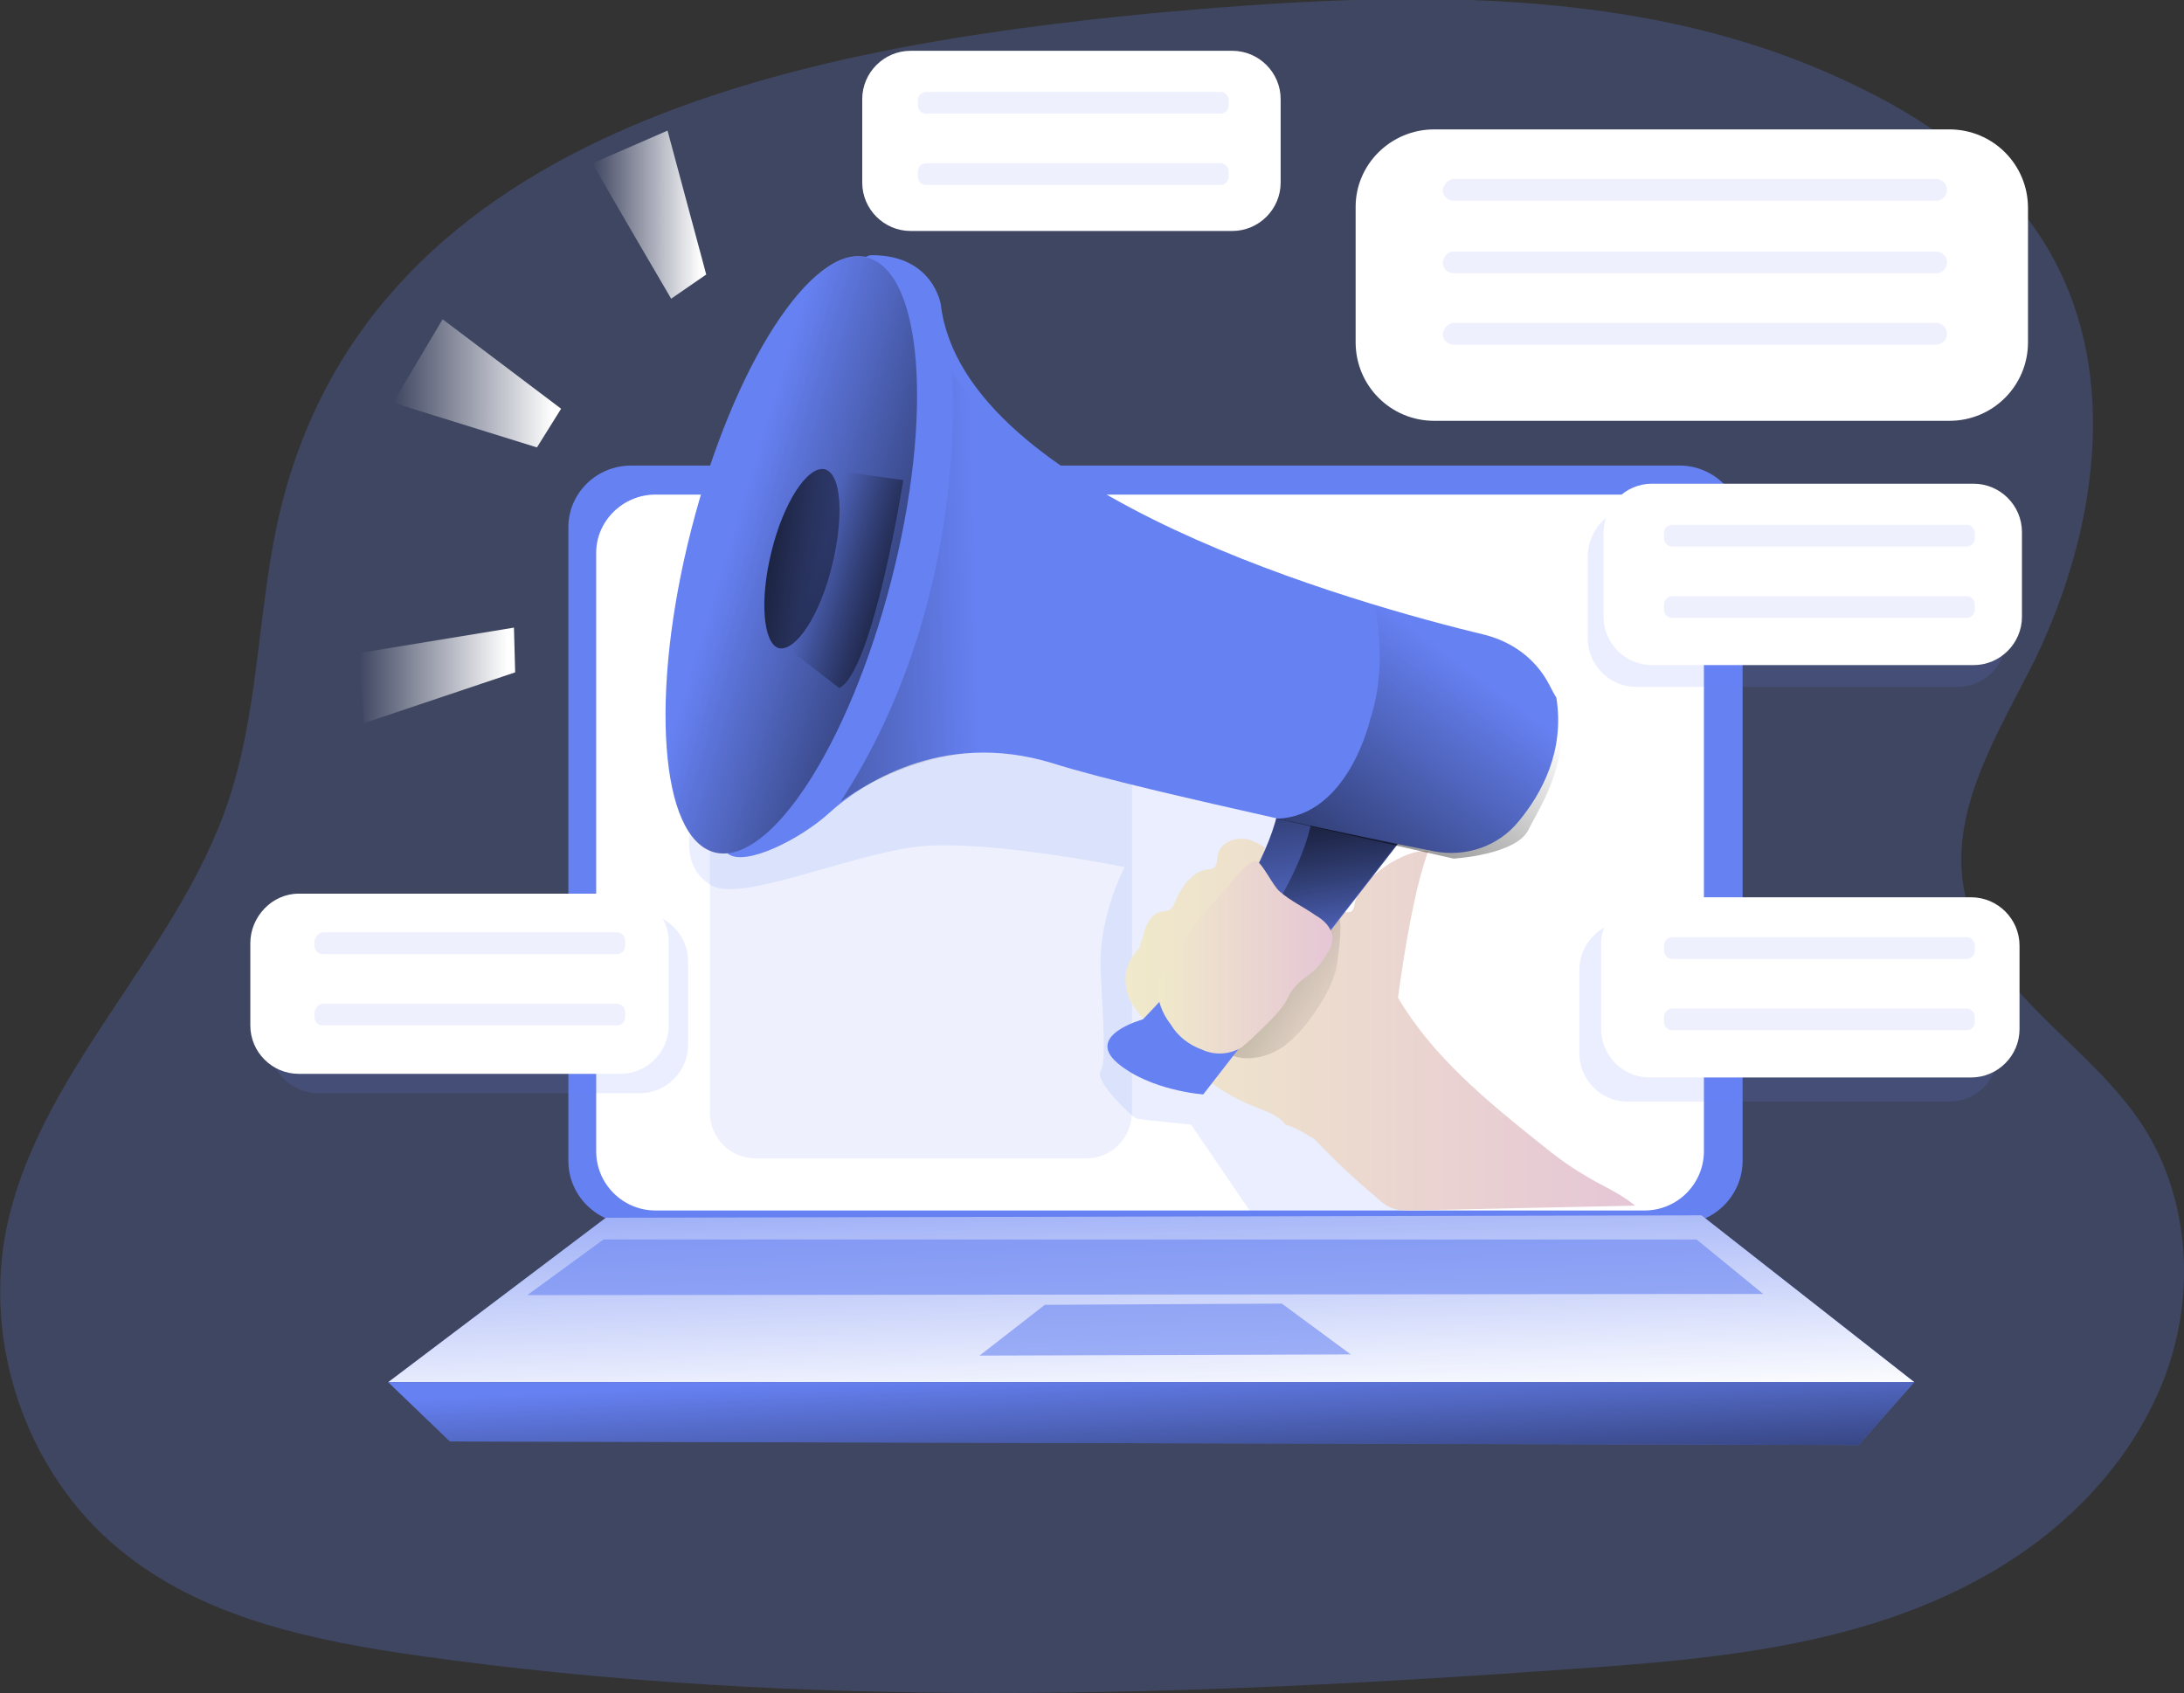
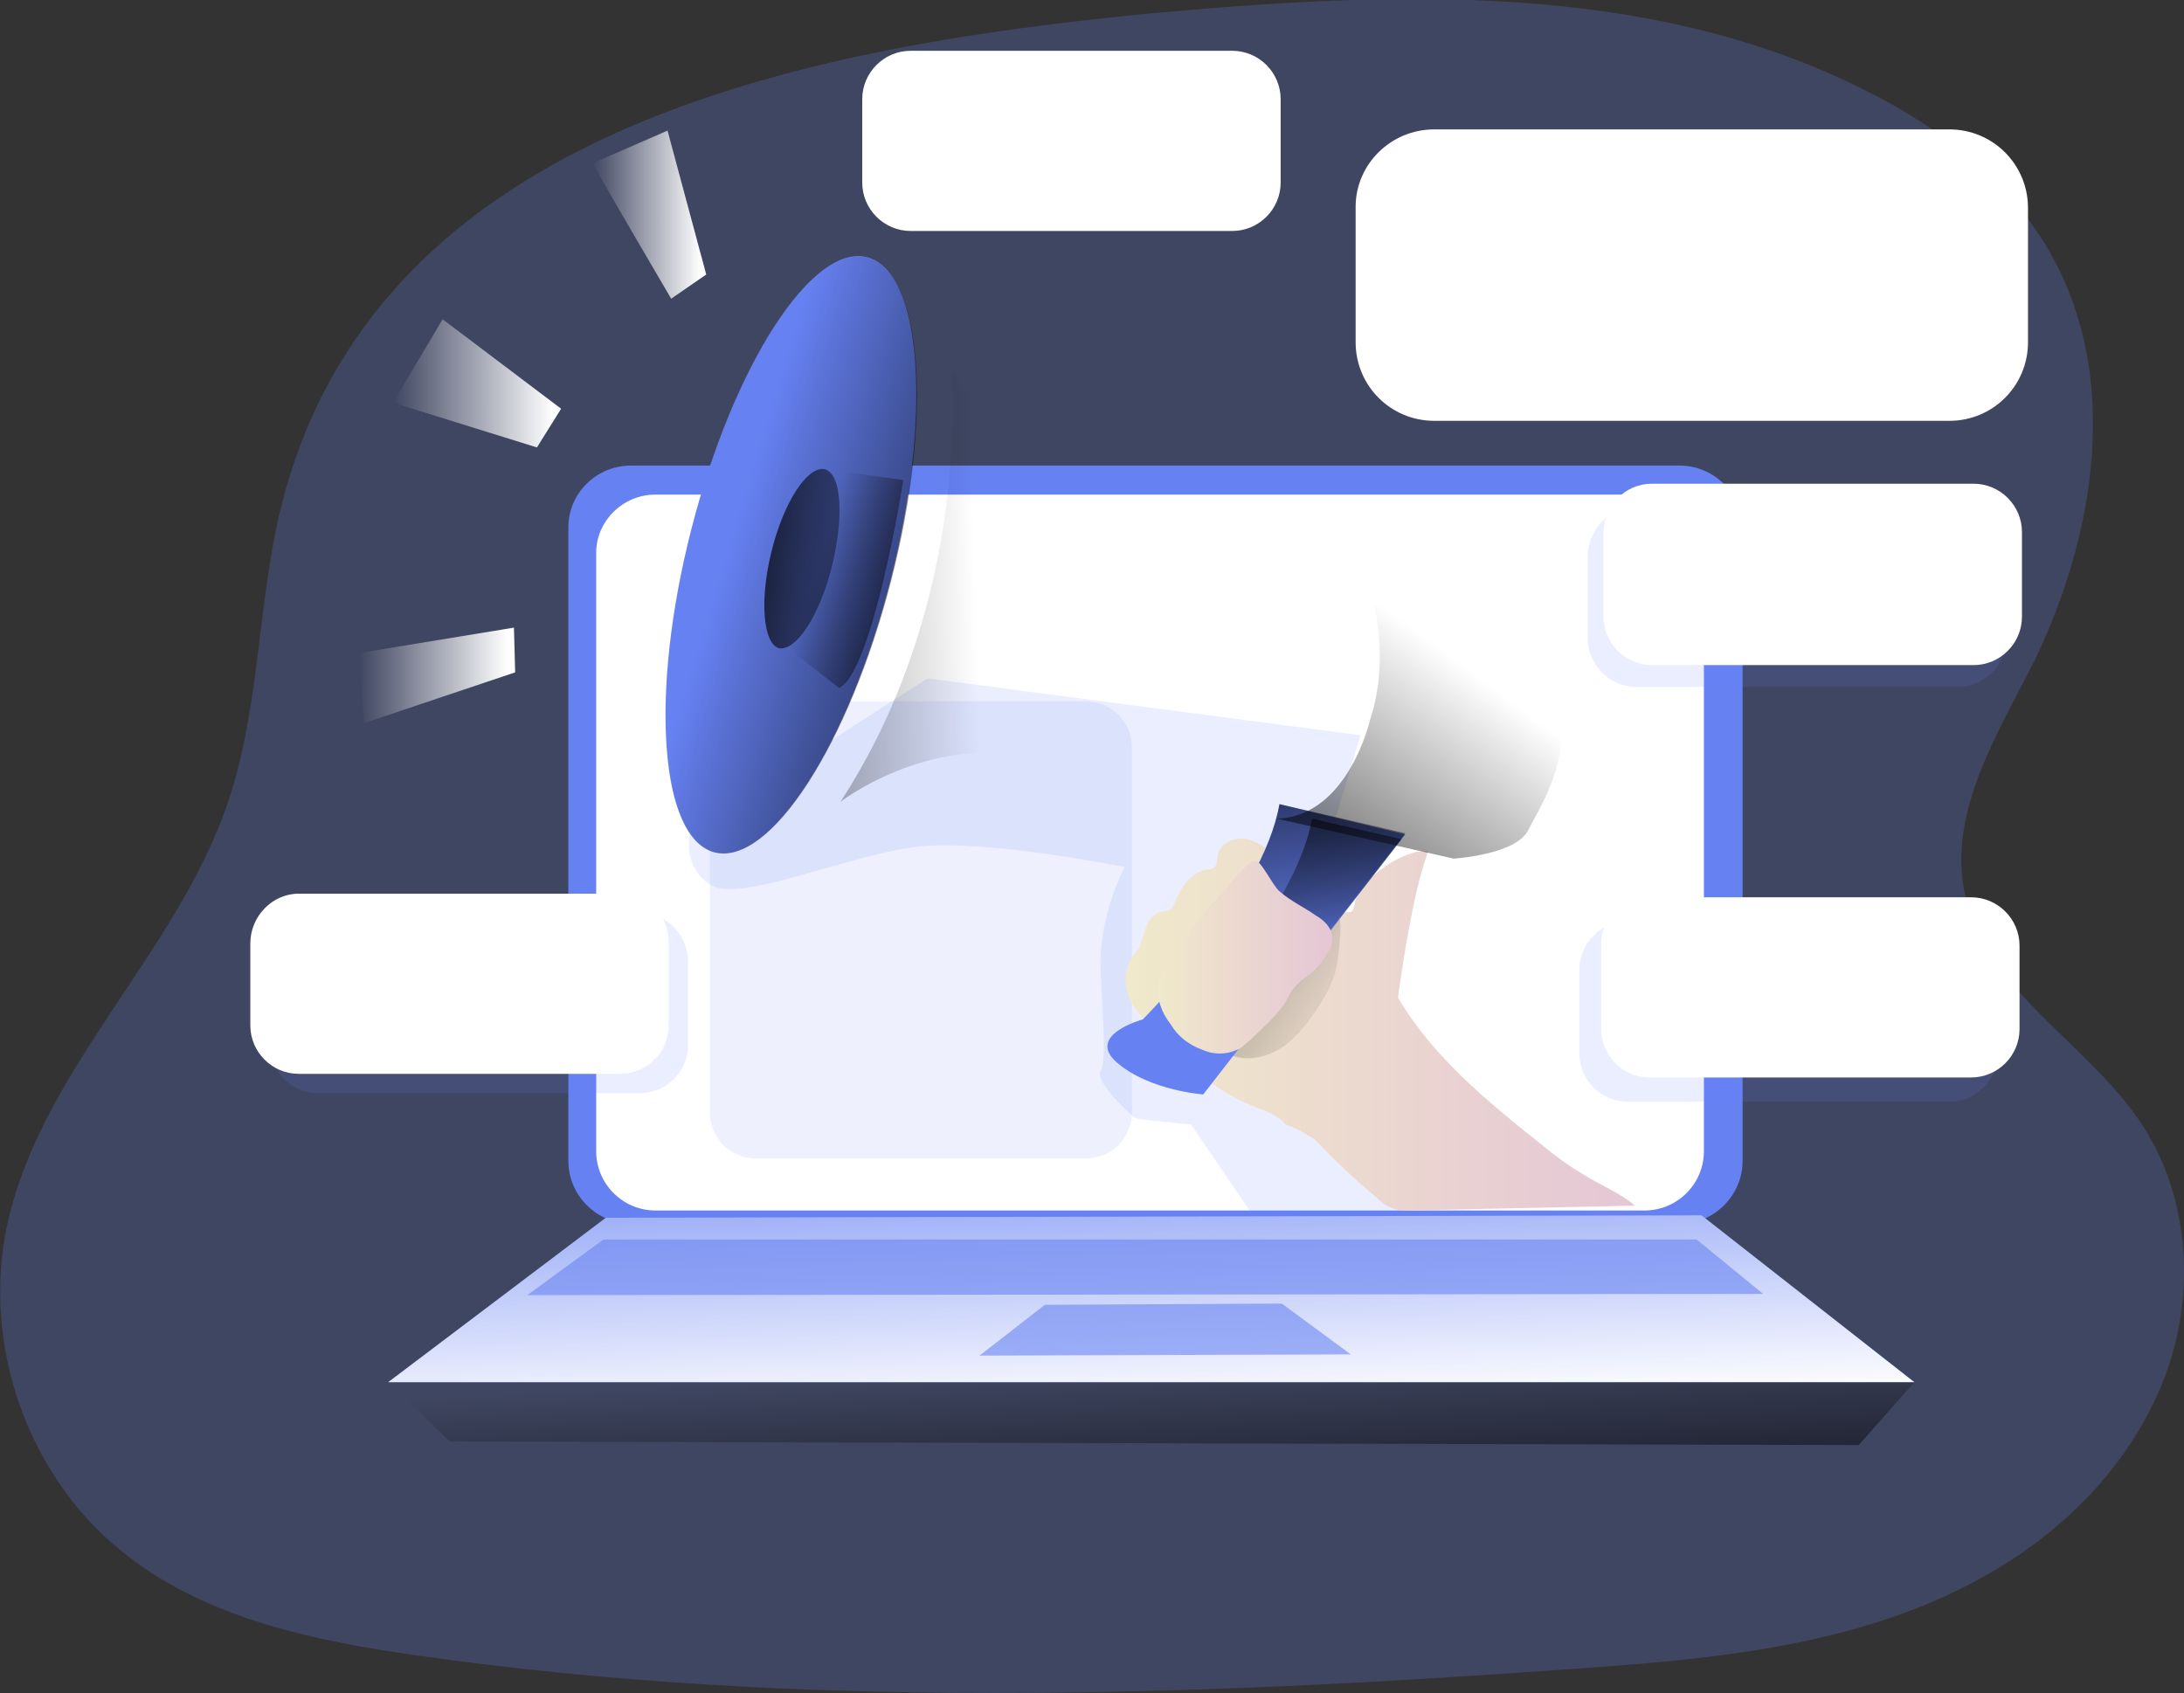
<svg xmlns="http://www.w3.org/2000/svg" id="Layer_1" viewBox="0 0 180.6 140">
  <rect x="0" y="0" width="180.6" height="140" fill="#333333" stroke="none" />
  <style>.st1{fill:#6681f2}.st2{fill:#fff}.st3,.st4{opacity:.14;fill:#6681f2;enable-background:new}.st4{opacity:.11}</style>
  <path d="M22.8 43.9c-1.5 7.4-1.5 15.1-3.9 22.3C14.6 79.1 2.8 88.9.4 102.3c-1.7 9.8 2.3 20.4 10.2 26.4 6.7 5.2 15.5 7 23.9 8.2 31.7 4.5 63.8 3.4 95.7 1.1 11.6-.8 23.6-1.9 33.8-7.6 6.5-3.6 12-9.1 14.8-16 2.8-6.9 2.4-15.1-1.6-21.3-4.4-6.8-13-11.1-14.7-19.1-1.5-6.8 2.7-13.3 5.8-19.5 5-10.4 7-23.2 1.4-33.3-3.4-6.2-9.4-10.8-15.8-13.9-17.9-8.9-38.8-8-58.7-6.2-28.7 2.8-65.6 9.5-72.4 42.8z" opacity=".24" fill="#6681f2" />
  <path class="st1" d="M52.2 38.5h86.7c2.8 0 5.2 2.3 5.2 5.2V96c0 2.8-2.3 5.2-5.2 5.2H52.2c-2.8 0-5.2-2.3-5.2-5.2V43.6c0-2.8 2.3-5.1 5.2-5.1z" />
  <path class="st2" d="M54.2 40.9H136c2.7 0 4.9 2.2 4.9 4.9v49.4c0 2.7-2.2 4.9-4.9 4.9H54.2c-2.7 0-4.9-2.2-4.9-4.9V45.7c0-2.6 2.2-4.8 4.9-4.8z" />
  <path class="st3" d="M26.3 75.5h26.6c2.2 0 4 1.8 4 4v6.9c0 2.2-1.8 4-4 4H26.3c-2.2 0-4-1.8-4-4v-6.9c0-2.2 1.8-4 4-4zm108.3.7h26.6c2.2 0 4 1.8 4 4v6.9c0 2.2-1.8 4-4 4h-26.6c-2.2 0-4-1.8-4-4v-6.9c0-2.2 1.8-4 4-4zm.7-34.3h26.6c2.2 0 4 1.8 4 4v6.9c0 2.2-1.8 4-4 4h-26.6c-2.2 0-4-1.8-4-4V46c0-2.2 1.8-4.1 4-4.1z" />
  <path class="st4" d="M62.5 58h27.3c2.1 0 3.8 1.7 3.8 3.8V92c0 2.1-1.7 3.8-3.8 3.8H62.5c-2.1 0-3.8-1.7-3.8-3.8V61.9c0-2.1 1.7-3.9 3.8-3.9z" />
  <path class="st3" d="M57.1 68.7s-.8 3 1.7 4.5c2.4 1.5 11.6-2.6 17.2-3.2 5.6-.6 17 1.7 17 1.7s-2.1 3.9-2 8.3c.2 4.4.5 7.8 0 8.6s2.6 3.8 3 3.9 4.5.5 4.5.5l5.1 7.5 13-.3-8-26.4 3.9-13-35.8-4.7-19.6 12.6z" />
  <path class="st1" d="M50.1 100.7l-18 13.6h126.2l-17.6-13.8z" />
  <linearGradient id="SVGID_1_" gradientUnits="userSpaceOnUse" x1="94.423" y1="51.386" x2="95.327" y2="21.599" gradientTransform="matrix(1 0 0 -1 0 139.997)">
    <stop offset="0" stop-color="#fff" stop-opacity="0" />
    <stop offset=".95" stop-color="#fff" />
  </linearGradient>
  <path fill="url(#SVGID_1_)" d="M50.1 100.7l-18 13.6h126.2l-17.6-13.8z" />
-   <path class="st1" d="M37.2 119.2l-5.1-4.9h126.2l-4.6 5.2z" />
  <linearGradient id="SVGID_2_" gradientUnits="userSpaceOnUse" x1="95.137" y1="27.13" x2="96.139" y2="5.468" gradientTransform="matrix(1 0 0 -1 0 139.997)">
    <stop offset="0" stop-color="#010101" stop-opacity="0" />
    <stop offset=".95" stop-color="#010101" />
  </linearGradient>
  <path fill="url(#SVGID_2_)" d="M37.2 119.2l-5.1-4.9h126.2l-4.6 5.2z" />
  <path d="M81 112.1l5.4-4.2 19.6-.1 5.7 4.2zm-37.4-5l102.2-.1-5.5-4.5H49.9z" opacity=".58" fill="#6681f2" />
  <linearGradient id="SVGID_3_" gradientUnits="userSpaceOnUse" x1="621.194" y1=".385" x2="663.242" y2=".385" gradientTransform="rotate(180 378.163 42.589)">
    <stop offset="0" stop-color="#e5c6d6" />
    <stop offset=".42" stop-color="#ead4d0" />
    <stop offset="1" stop-color="#f0e9cb" />
  </linearGradient>
  <path d="M106.3 93c-.6-.8-1.6-1.1-2.6-1.5-3.6-1.4-6.5-4.3-9.1-7.2-.6-.7-1.2-1.4-1.4-2.3-.3-1.1-.1-2.2.6-3.1.1-.2.3-.3.4-.5l.3-.9c.2-.9.6-1.9 1.5-2.1.2 0 .4-.1.6-.1.3-.1.5-.5.6-.8.5-1.2 1.4-2.4 2.6-2.6.2 0 .3 0 .5-.1.4-.2.3-.7.4-1.1.2-1 1.4-1.5 2.4-1.3s1.8.9 2.6 1.6l2.9 2.7c.8.7 1.6 1.5 2.6 1.7.2.1.4 0 .5 0 .2-.1.3-.4.3-.6.4-2.2 4.3-4.7 6.1-4.4-1.1 3-1.9 7.8-2.5 12.1 2.9 4.9 7.3 8.5 11.8 12.1 1.1.9 2.3 1.8 3.5 2.5 1.4.9 3 1.5 4.3 2.6l-18.6.4c-.5 0-1 0-1.5-.2s-.9-.5-1.3-.9c-1.8-1.5-3.5-3.1-5.1-4.8-.7-.4-1.6-1-2.4-1.2z" fill="url(#SVGID_3_)" />
  <linearGradient id="SVGID_4_" gradientUnits="userSpaceOnUse" x1="645.03" y1=".698" x2="681.234" y2="21.857" gradientTransform="rotate(180 378.163 42.589)">
    <stop offset="0" stop-color="#010101" stop-opacity="0" />
    <stop offset=".95" stop-color="#010101" />
  </linearGradient>
  <path d="M110.6 79.5c-.2 1.6-1.1 3.1-2 4.4-.7 1-1.5 1.9-2.4 2.6-1 .7-2.2 1.1-3.4 1-1-.1-1.9-.6-2.6-1.3-.2-.2-.4-.5-.5-.9-.1-.8.4-1.4 1-2 2-2.1 4.1-4 6.3-5.8.7-.6 2.6-2.2 3.6-1.8.5.2.1 3 0 3.8z" fill="url(#SVGID_4_)" />
  <path class="st1" d="M116.2 69L99.5 90.5s-4.4-.3-7.1-2.6c-2.7-2.3 2.1-3.6 2.1-3.6s9.9-9.9 11.3-17.8l10.4 2.5z" />
  <linearGradient id="SVGID_5_" gradientUnits="userSpaceOnUse" x1="651.989" y1="4.383" x2="656.048" y2="31.156" gradientTransform="rotate(180 378.163 42.589)">
    <stop offset="0" stop-color="#010101" stop-opacity="0" />
    <stop offset=".95" stop-color="#010101" />
  </linearGradient>
-   <path d="M92.4 87.9c1.3 1 2.8 1.7 4.2 2 .9.3 1.9.4 2.9.5l16.4-21.1.3-.4-10.4-2.4c-1.3 7.8-11.3 17.8-11.3 17.8s-4.8 1.4-2.1 3.6z" fill="url(#SVGID_5_)" />
+   <path d="M92.4 87.9c1.3 1 2.8 1.7 4.2 2 .9.3 1.9.4 2.9.5l16.4-21.1.3-.4-10.4-2.4c-1.3 7.8-11.3 17.8-11.3 17.8z" fill="url(#SVGID_5_)" />
  <linearGradient id="SVGID_6_" gradientUnits="userSpaceOnUse" x1="650.824" y1="3.988" x2="654.626" y2="29.058" gradientTransform="rotate(180 378.163 42.589)">
    <stop offset="0" stop-color="#010101" stop-opacity="0" />
    <stop offset=".95" stop-color="#010101" />
  </linearGradient>
  <path d="M95.1 89c.5.4.9.7 1.5 1 .9.3 1.9.4 2.9.5l16.4-21.1-7.4-1.7c-1.4 7.8-11.3 17.8-11.3 17.8s-4.8 1.3-2.1 3.5z" fill="url(#SVGID_6_)" />
-   <path class="st1" d="M128.1 56.6c-1.1-2.1-3-3.5-5.3-4.1-10.4-2.5-43.1-11.6-45-27.3 0 0-.6-4.1-5.7-4.1S58.9 69.6 60.2 70.6c1.4 1.1 6-1.2 8.4-3.4s9.2-6.9 18.4-4.1c4.1 1.3 11.6 3 18.7 4.6 5 1.1 9.8 2.1 12.9 2.7 2.6.5 5.3-.4 7-2.5 1.9-2.3 3.8-5.8 3.1-10.2 0 0-.3-.5-.6-1.1z" />
  <ellipse transform="rotate(-75.641 65.386 45.887)" class="st1" cx="65.4" cy="45.9" rx="25.4" ry="8.5" />
  <linearGradient id="SVGID_7_" gradientUnits="userSpaceOnUse" x1="694.317" y1="42.471" x2="663.225" y2="33.042" gradientTransform="rotate(180 378.154 43.27) scale(1.002)">
    <stop offset="0" stop-color="#010101" stop-opacity="0" />
    <stop offset=".95" stop-color="#010101" />
  </linearGradient>
  <path d="M57.1 43.8c3.5-13.6 10-23.6 14.6-22.5 4.6 1.2 5.5 13.1 2 26.7s-10 23.6-14.6 22.5c-4.6-1.2-5.5-13.2-2-26.7z" fill="url(#SVGID_7_)" />
  <linearGradient id="SVGID_8_" gradientUnits="userSpaceOnUse" x1="679.665" y1="39.18" x2="696.964" y2="42.19" gradientTransform="rotate(180 378.151 43.268) scale(1.002)">
    <stop offset="0" stop-color="#010101" stop-opacity="0" />
    <stop offset=".95" stop-color="#010101" />
  </linearGradient>
  <path d="M63.8 45.6c1-4.1 3-7.1 4.4-6.8 1.4.4 1.6 3.9.6 8s-3 7.1-4.4 6.8c-1.3-.4-1.6-4-.6-8z" fill="url(#SVGID_8_)" />
  <linearGradient id="SVGID_9_" gradientUnits="userSpaceOnUse" x1="688.75" y1="38.313" x2="675.307" y2="34.238" gradientTransform="rotate(180 378.163 42.589)">
    <stop offset="0" stop-color="#010101" stop-opacity="0" />
    <stop offset=".95" stop-color="#010101" />
  </linearGradient>
  <path d="M68.2 38.8l6.5.9s-2.5 15.8-5.3 17.2L65 53.5l3.2-14.7z" fill="url(#SVGID_9_)" />
  <linearGradient id="SVGID_10_" gradientUnits="userSpaceOnUse" x1="646.097" y1="5.924" x2="660.59" y2="5.924" gradientTransform="rotate(180 378.163 42.589)">
    <stop offset="0" stop-color="#e5c6d6" />
    <stop offset=".42" stop-color="#ead4d0" />
    <stop offset="1" stop-color="#f0e9cb" />
  </linearGradient>
  <path d="M105.8 73.7c.9.8 2 1.3 3 2 .7.4 1.3 1 1.4 1.8 0 .4-.1.8-.3 1.1-.4.7-.8 1.3-1.4 1.8-.5.4-1 .7-1.4 1.2-.3.3-.5.7-.7 1.1-.7 1.2-1.8 2.1-2.8 3.1-.3.3-.6.5-.9.8-1 .6-2.2.7-3.3.2-1.1-.4-2-1.1-2.6-2.1-.7-.9-1.2-2.1-1-3.3.2-.7.5-1.3.9-1.9 1.3-2.1 2.9-4.1 4.6-5.9.4-.5 1.9-2.5 2.6-2.4.5.2 1.4 2.1 1.9 2.5z" fill="url(#SVGID_10_)" />
  <linearGradient id="SVGID_11_" gradientUnits="userSpaceOnUse" x1="633.919" y1="29.131" x2="656.987" y2="-2.058" gradientTransform="rotate(180 378.163 42.589)">
    <stop offset="0" stop-color="#010101" stop-opacity="0" />
    <stop offset=".95" stop-color="#010101" />
  </linearGradient>
  <path d="M113.3 59.5s-1.8 8-7.7 8.2l14.6 3.3s5.2-.3 6.2-2.4 6.2-9.4-1.1-15.1l-11.7-3.6c0-.1 1.3 4.8-.3 9.6z" fill="url(#SVGID_11_)" />
  <linearGradient id="SVGID_12_" gradientUnits="userSpaceOnUse" x1="675.635" y1="36.84" x2="720.465" y2="35.486" gradientTransform="rotate(180 378.163 42.589)">
    <stop offset="0" stop-color="#010101" stop-opacity="0" />
    <stop offset=".95" stop-color="#010101" />
  </linearGradient>
  <path d="M78.7 30.8s1.7 18.8-9.2 35.5c0 0 6.5-5 14.4-3.9 0 0 4.3-15.8 2.4-20.3s-7.6-11.3-7.6-11.3z" fill="url(#SVGID_12_)" />
  <path class="st2" d="M118.6 10.7h42.6c3.6 0 6.5 2.9 6.5 6.5v11.1c0 3.6-2.9 6.5-6.5 6.5h-42.6c-3.6 0-6.5-2.9-6.5-6.5V17.1c0-3.5 2.9-6.4 6.5-6.4zm18 29.3h26.6c2.2 0 4 1.8 4 4v7c0 2.2-1.8 4-4 4h-26.6c-2.2 0-4-1.8-4-4v-6.9c0-2.3 1.8-4.1 4-4.1zM75.3 4.2h26.6c2.2 0 4 1.8 4 4v6.9c0 2.2-1.8 4-4 4H75.3c-2.2 0-4-1.8-4-4V8.2c0-2.2 1.8-4 4-4zM24.7 73.9h26.6c2.2 0 4 1.8 4 4v6.9c0 2.2-1.8 4-4 4H24.7c-2.2 0-4-1.8-4-4V78c0-2.2 1.8-4.1 4-4.1zm111.7.3H163c2.2 0 4 1.8 4 4v6.9c0 2.2-1.8 4-4 4h-26.6c-2.2 0-4-1.8-4-4v-6.9c-.1-2.2 1.8-4 4-4z" />
-   <path class="st4" d="M120.2 14.8h39.9c.5 0 .9.4.9.9s-.4.9-.9.9h-39.9c-.5 0-.9-.4-.9-.9.1-.5.5-.9.9-.9zm0 6h39.9c.5 0 .9.4.9.9s-.4.9-.9.9h-39.9c-.5 0-.9-.4-.9-.9.1-.6.5-.9.9-.9zm18.1 22.6h24.3c.4 0 .7.3.7.7v.4c0 .4-.3.7-.7.7h-24.3c-.4 0-.7-.3-.7-.7V44c0-.3.3-.6.7-.6zm0 5.9h24.3c.4 0 .7.3.7.7v.4c0 .4-.3.7-.7.7h-24.3c-.4 0-.7-.3-.7-.7V50c0-.4.3-.7.7-.7zm0 28.2h24.3c.4 0 .7.3.7.7v.4c0 .4-.3.7-.7.7h-24.3c-.4 0-.7-.3-.7-.7v-.4c0-.4.3-.7.7-.7zm0 5.9h24.3c.4 0 .7.3.7.7v.4c0 .4-.3.7-.7.7h-24.3c-.4 0-.7-.3-.7-.7v-.4c0-.4.3-.7.7-.7zM26.7 77.1H51c.4 0 .7.3.7.7v.4c0 .4-.3.7-.7.7H26.7c-.4 0-.7-.3-.7-.7v-.4c.1-.4.4-.7.7-.7zm0 5.9H51c.4 0 .7.3.7.7v.4c0 .4-.3.7-.7.7H26.7c-.4 0-.7-.3-.7-.7v-.4c.1-.4.4-.7.7-.7zM76.6 7.6h24.3c.4 0 .7.3.7.7v.4c0 .4-.3.7-.7.7H76.6c-.4 0-.7-.3-.7-.7v-.4c0-.4.3-.7.7-.7zm0 5.9h24.3c.4 0 .7.3.7.7v.4c0 .4-.3.7-.7.7H76.6c-.4 0-.7-.3-.7-.7v-.4c0-.4.3-.7.7-.7zm43.6 13.2h39.9c.5 0 .9.4.9.9s-.4.9-.9.9h-39.9c-.5 0-.9-.4-.9-.9.1-.5.5-.9.9-.9z" />
  <linearGradient id="SVGID_13_" gradientUnits="userSpaceOnUse" x1="47.647" y1="67.43" x2="57.097" y2="67.43" gradientTransform="matrix(1 0 0 -1 1.35 85.177)">
    <stop offset="0" stop-color="#fff" stop-opacity="0" />
    <stop offset=".95" stop-color="#fff" />
  </linearGradient>
  <path d="M49 13.5c.4.8 6.5 11.2 6.5 11.2l2.9-2-3.2-11.9-6.2 2.7z" fill="url(#SVGID_13_)" />
  <linearGradient id="SVGID_14_" gradientUnits="userSpaceOnUse" x1="32.521" y1="108.324" x2="46.444" y2="108.324" gradientTransform="matrix(1 0 0 -1 0 139.997)">
    <stop offset="0" stop-color="#fff" stop-opacity="0" />
    <stop offset=".95" stop-color="#fff" />
  </linearGradient>
  <path fill="url(#SVGID_14_)" d="M36.6 26.4l9.8 7.4-2 3.2-11.9-3.7z" />
  <linearGradient id="SVGID_15_" gradientUnits="userSpaceOnUse" x1="29.71" y1="84.118" x2="42.612" y2="84.118" gradientTransform="matrix(1 0 0 -1 0 139.997)">
    <stop offset="0" stop-color="#fff" stop-opacity="0" />
    <stop offset=".95" stop-color="#fff" />
  </linearGradient>
  <path fill="url(#SVGID_15_)" d="M29.7 54l12.8-2.1.1 3.7-12.5 4.2z" />
</svg>